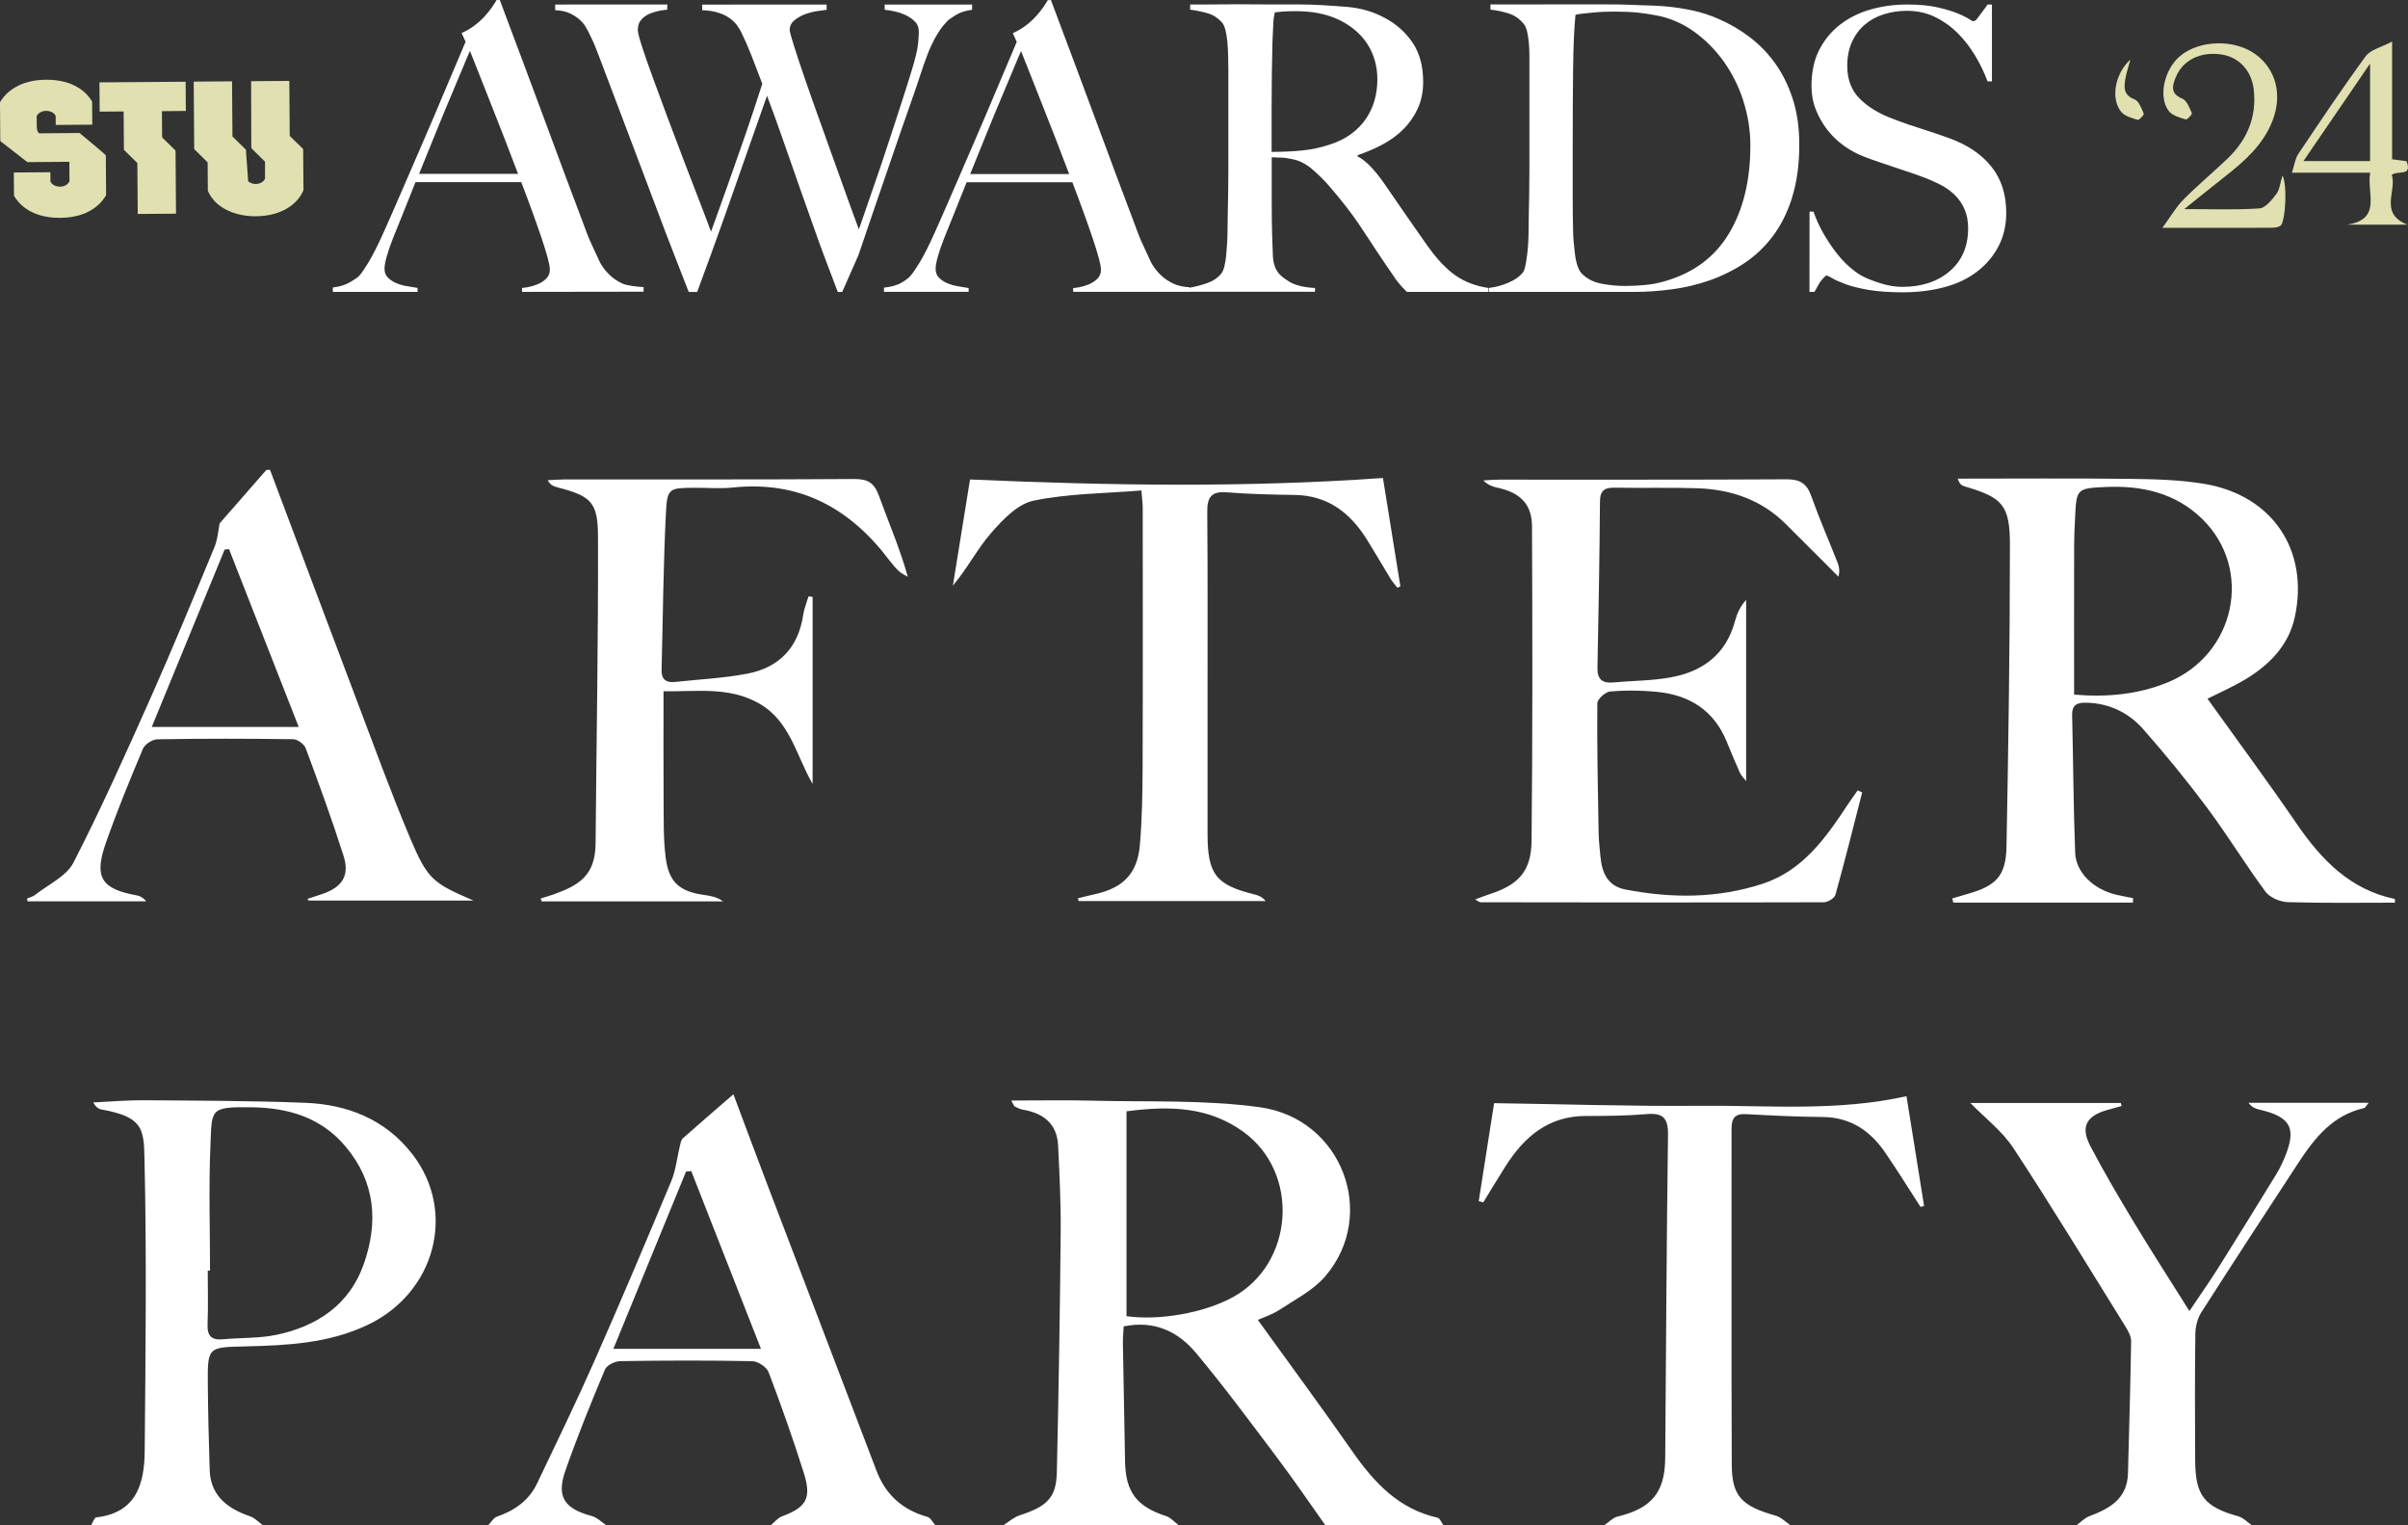
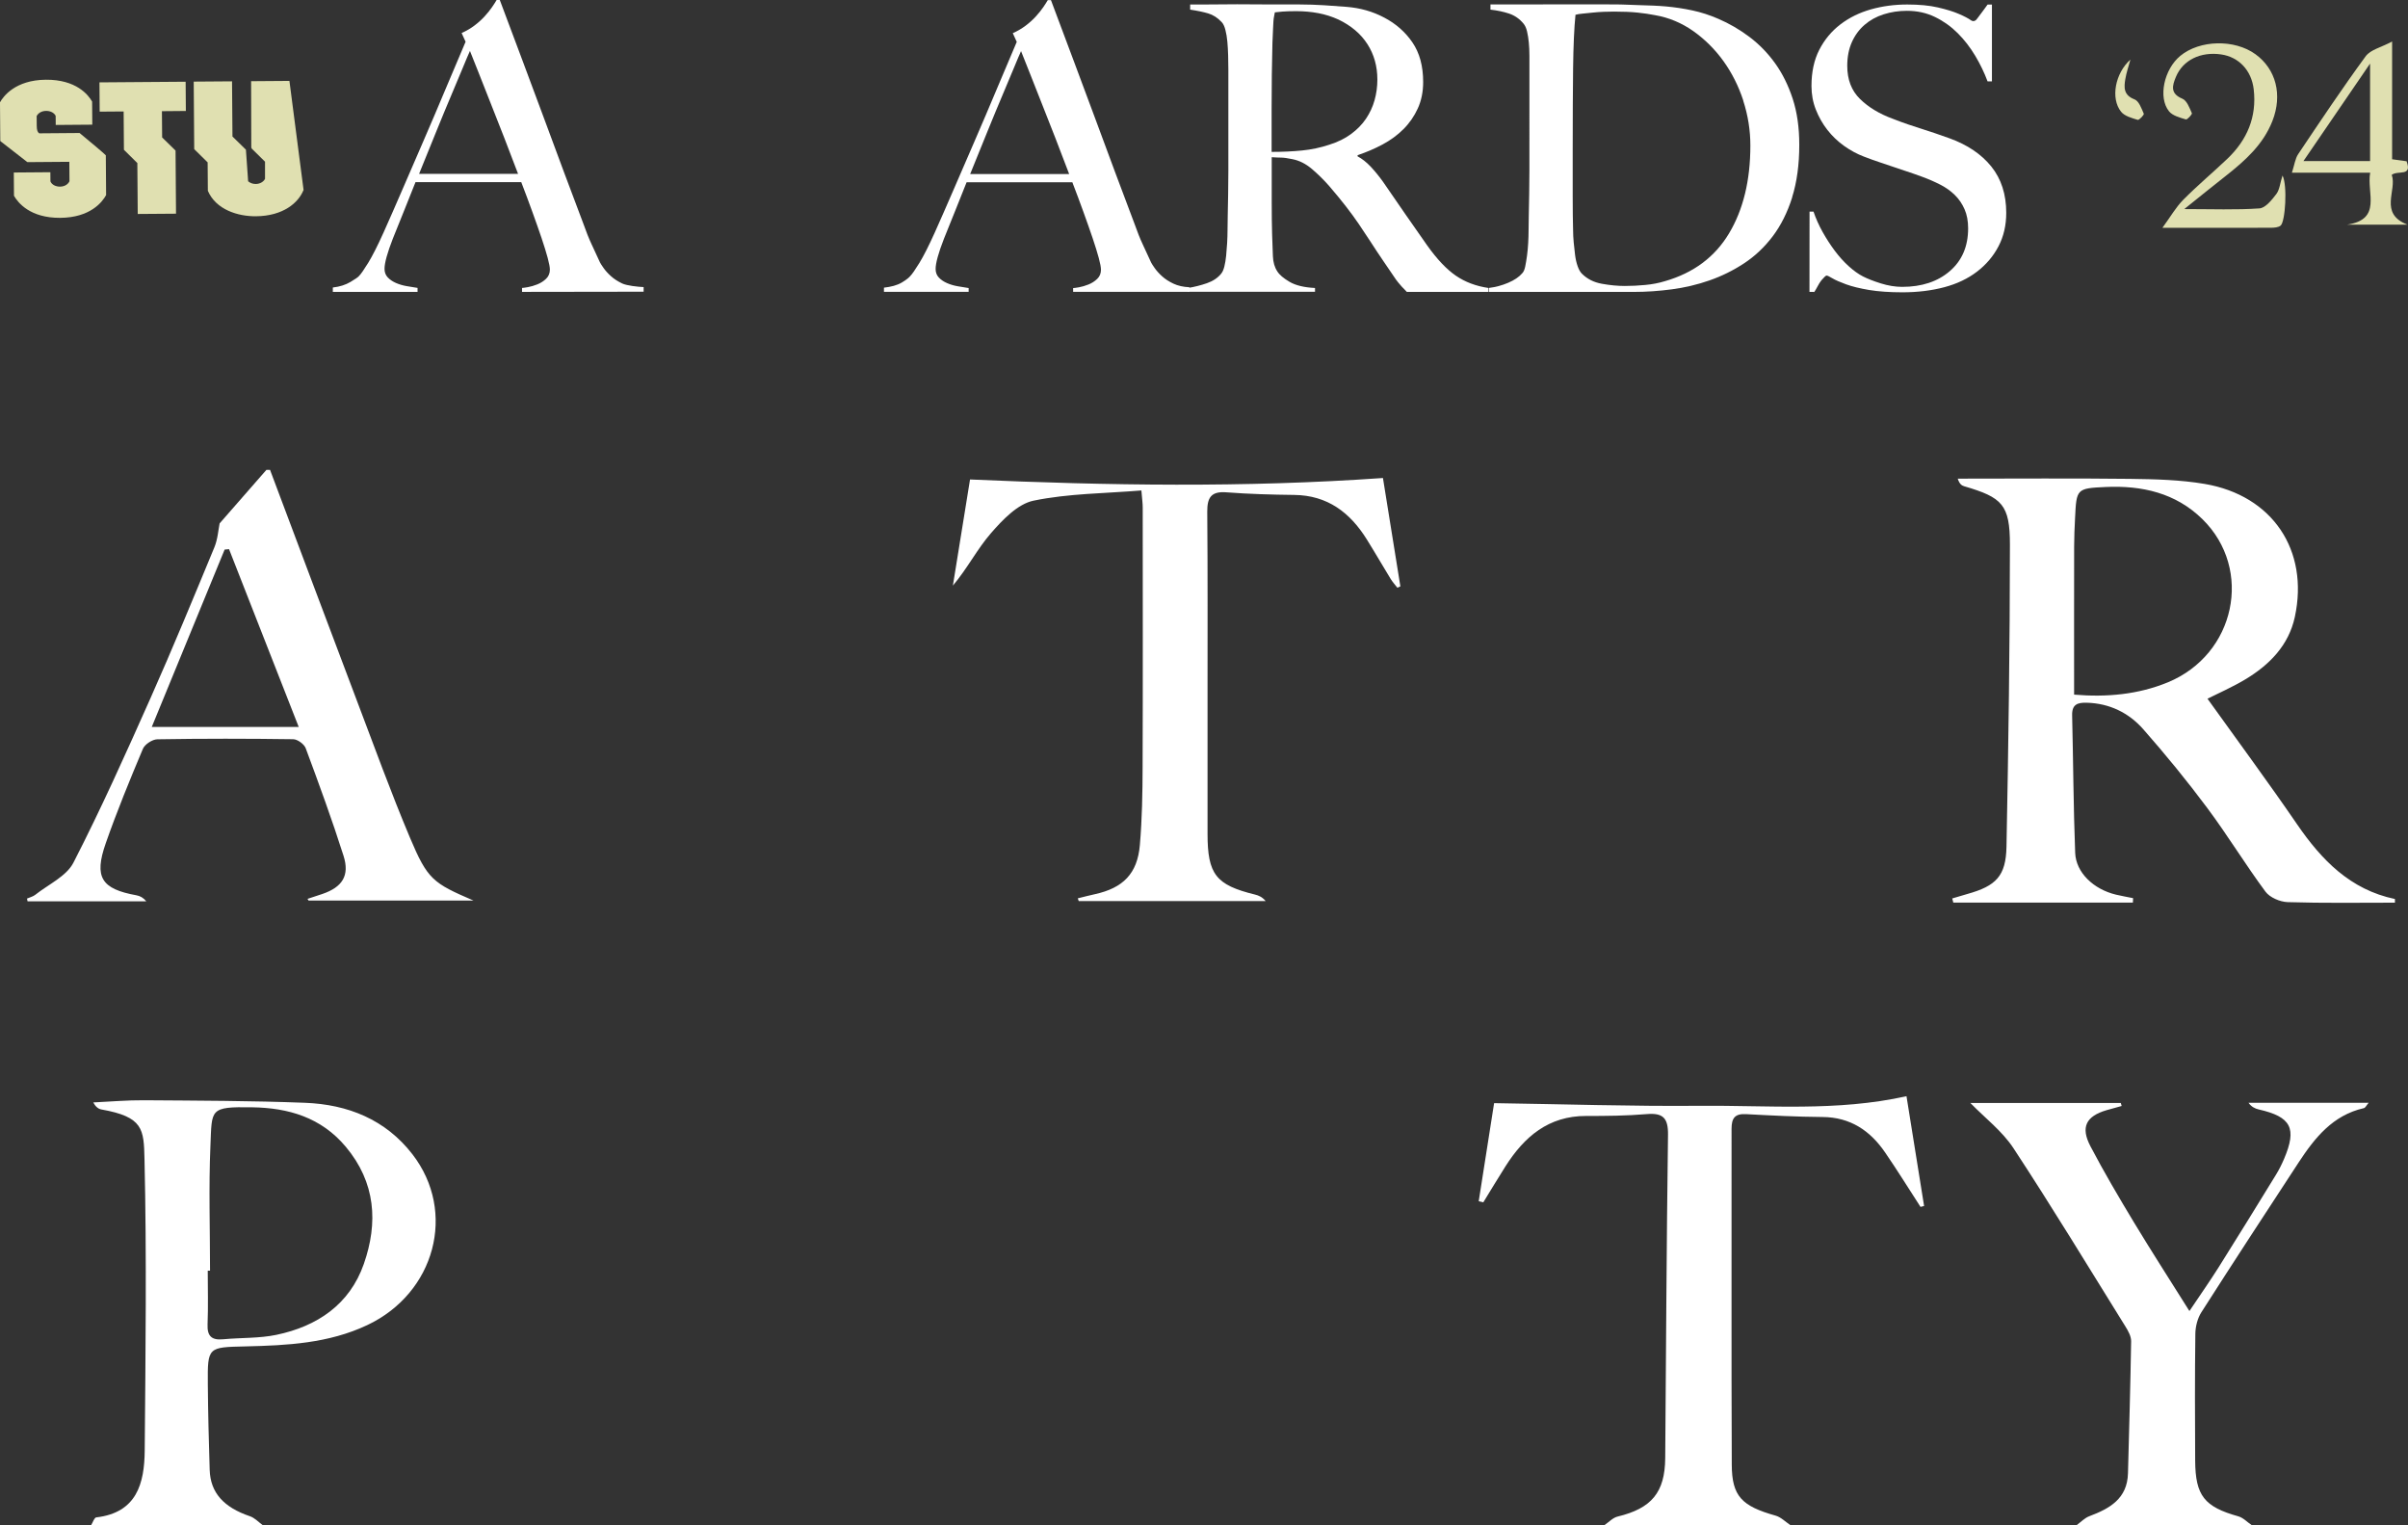
<svg xmlns="http://www.w3.org/2000/svg" id="Layer_2" viewBox="0 0 673.08 426.25">
  <rect x="0" y="0" width="673.08" height="426.25" fill="#333333" stroke="none" />
  <g id="Layer_2-2">
    <path d="M610.54,58.43c7.86,0,14.47.27,21.02-.19,1.68-.12,3.46-2.37,4.71-4.01.92-1.2,1.04-3,1.73-5.18,1.43,2.7.79,12.98-.54,14.01-.64.5-1.73.58-2.62.59-9.73.04-19.47.02-30.41.02,2.29-3.13,3.77-5.76,5.83-7.84,3.94-3.98,8.25-7.58,12.31-11.44,5.55-5.28,8.28-11.7,7.38-19.44-.62-5.29-4.17-9.03-9.11-9.74-5.75-.83-10.66,1.58-12.62,6.25-1.04,2.48-1.68,4.68,1.8,6.13,1.26.53,1.99,2.57,2.65,4.05.13.3-1.31,1.86-1.68,1.74-1.67-.52-3.72-1.03-4.72-2.28-3.12-3.9-1.34-11.77,3.15-15.48,5.44-4.49,15.16-4.71,21.01-.47,5.75,4.16,7.62,11.33,4.75,18.66-2.58,6.6-7.66,11.12-13.05,15.36-3.61,2.84-7.18,5.73-11.57,9.25Z" style="fill:#e0e0b1;" />
    <path d="M668.64,11.62v32.89c1.5.21,2.77.38,4.05.56,1.64,4.42-2.41,2.44-4.16,3.8,1.57,4.27-3.72,10.75,4.39,13.91h-16.84c9.85-1.48,5.39-8.89,6.43-14.51h-21.88c.71-2.17.9-3.93,1.77-5.22,6.17-9.2,12.32-18.41,18.86-27.34,1.34-1.83,4.31-2.46,7.37-4.1ZM662.48,45.02v-27.25c-6.45,9.43-12.39,18.12-18.63,27.25h18.63Z" style="fill:#e0e0b1;" />
    <path d="M595.49,16.65c-.51,1.88-1.11,3.61-1.41,5.39-.41,2.39-.54,4.55,2.56,5.73,1.23.47,1.95,2.54,2.59,4.02.13.3-1.31,1.83-1.69,1.71-1.65-.51-3.67-1.04-4.66-2.27-3.01-3.76-1.63-10.79,2.61-14.58Z" style="fill:#e0e0b1;" />
    <path d="M669.43,252.27c-9.99,0-19.99.16-29.97-.15-2.14-.07-5-1.28-6.22-2.93-5.64-7.61-10.57-15.74-16.23-23.33-5.65-7.58-11.66-14.94-17.91-22.04-4.06-4.61-9.44-7.26-15.83-7.43-2.58-.07-4.14.48-4.07,3.51.31,12.81.36,25.63.85,38.43.21,5.56,5.17,10.22,11.44,11.71,1.57.37,3.16.65,4.75.97-.02.41-.04.83-.06,1.24h-50.2c-.1-.39-.19-.77-.29-1.16,1.4-.41,2.79-.85,4.2-1.24,8.04-2.24,10.81-5.02,10.96-13.25.54-28.12.95-56.25.96-84.38,0-11.18-2.15-13.21-12.78-16.32-.7-.2-1.33-.65-1.81-2.13,16.08,0,32.15-.13,48.23.06,6.96.09,14,.26,20.83,1.42,18.91,3.23,29.18,18.54,25.17,37.16-1.71,7.94-7.09,13.41-13.85,17.46-3.67,2.2-7.63,3.92-10.57,5.4,8.35,11.66,16.91,23.23,25.04,35.09,6.89,10.04,14.91,18.29,27.36,20.89v1ZM579.74,194.13c9.18.78,17.95-.05,26.17-3.42,18.97-7.79,23.97-31.6,9.73-45.6-7.49-7.36-16.94-9.47-27.06-9.01-8.16.37-8.17.52-8.56,8.64-.13,2.66-.26,5.32-.26,7.99-.03,13.61-.01,27.23-.01,41.4Z" style="fill:#fff;" />
-     <path d="M280.45,426.25c1.53-.95,2.94-2.24,4.61-2.78,7.66-2.48,10.19-4.95,10.35-12.03.5-22.28.87-44.56,1.07-66.85.08-8.13-.32-16.27-.71-24.4-.29-6.11-4.09-9.09-9.82-10.06-.79-.13-1.56-.52-2.3-.88-.23-.11-.31-.51-.98-1.68,7.75,0,15-.16,22.24.03,15.77.42,31.73-.31,47.27,1.85,22.98,3.19,32.98,30,18.28,47.21-3.33,3.9-8.32,6.44-12.73,9.34-2.17,1.43-4.75,2.24-6.14,2.88,8.89,12.33,17.84,24.46,26.46,36.8,6.06,8.68,12.92,16.05,23.78,18.48.66.15,1.08,1.36,1.61,2.08h-33c-4.4-6.19-8.67-12.49-13.24-18.56-7.47-9.93-14.87-19.94-22.82-29.48-4.98-5.98-11.62-9.3-20.3-7.51-.07,1.59-.23,3.21-.21,4.83.18,10.96.42,21.91.6,32.87.14,8.58,3.25,12.66,11.47,15.31,1.3.42,2.34,1.67,3.5,2.53h-49ZM314.88,367.84c9.26,1.27,21.62-.9,29.68-5.29,17.19-9.37,18.86-34.71,3.03-46.21-9.65-7.01-20.48-7.38-32.71-5.76v57.26Z" style="fill:#fff;" />
    <path d="M25.47,426.25c.47-.76.88-2.12,1.43-2.18,11.34-1.31,13.47-9.51,13.55-18.66.23-27.15.57-54.32-.06-81.46-.19-8.42-.33-11.8-12.06-13.89-.86-.15-1.63-.78-2.27-1.96,4.74-.22,9.49-.65,14.23-.61,14.99.11,29.99.13,44.97.71,11.93.46,22.5,4.65,30.03,14.4,12.44,16.11,6.33,38.77-12.62,47.72-10.83,5.12-22.43,5.69-34.06,5.96-10.53.24-10.6.14-10.52,10.53.06,7.99.27,15.98.52,23.97.2,6.41,3.92,10.48,11.26,12.97,1.33.45,2.41,1.65,3.6,2.51H25.47ZM58.71,355.11c-.21,0-.43,0-.64,0,0,5,.15,10-.05,14.99-.14,3.33,1.15,4.5,4.37,4.19,4.96-.47,10.04-.23,14.87-1.24,11.42-2.38,20.48-8.49,24.44-19.82,4.03-11.53,3.31-22.75-5.03-32.72-6.89-8.24-16.07-10.9-26.17-11.05-12.03-.19-11.24.49-11.68,10.71-.5,11.63-.11,23.29-.11,34.94Z" style="fill:#fff;" />
-     <path d="M136.46,426.25c.82-.83,1.5-2.07,2.49-2.41,4.93-1.7,8.91-4.51,11.18-9.27,5.42-11.37,10.93-22.7,16.02-34.22,7.37-16.68,14.48-33.48,21.5-50.31,1.28-3.08,1.6-6.56,2.4-9.84.18-.73.32-1.64.82-2.08,4.51-4.02,9.11-7.95,14.13-12.3,3.09,8.23,6.29,16.85,9.56,25.44,10.14,26.62,20.3,53.24,30.47,79.85,2.55,6.67,7.31,10.89,14.21,12.82.89.25,1.48,1.52,2.21,2.32h-46c1.03-.84,1.93-2.02,3.1-2.46,6.81-2.54,8.37-5.01,6.14-12.1-2.98-9.49-6.31-18.88-9.84-28.17-.55-1.45-2.97-3.08-4.56-3.11-12.32-.25-24.65-.21-36.97-.01-1.46.02-3.73,1.16-4.23,2.36-3.91,9.33-7.73,18.72-11.06,28.27-2.56,7.34-.28,10.61,7.44,12.67,1.45.39,2.66,1.69,3.99,2.56h-33ZM193.22,327.28c-.49.05-.97.1-1.46.14-6.68,16.3-13.37,32.61-20.31,49.54h41.25c-6.67-17.01-13.08-33.35-19.49-49.69Z" style="fill:#fff;" />
    <path d="M75.47,131.29c8.06,21.42,16.08,42.86,24.19,64.27,4.88,12.88,9.58,25.84,14.92,38.52,4.95,11.76,6.43,12.71,17.75,17.59h-46.07c-.1-.15-.21-.31-.31-.46,1.39-.46,2.79-.9,4.18-1.38,5.55-1.9,7.66-5.12,5.89-10.67-3.22-10.12-6.87-20.1-10.57-30.05-.43-1.15-2.28-2.5-3.49-2.52-12.65-.18-25.31-.19-37.96.02-1.41.02-3.52,1.39-4.06,2.67-3.67,8.71-7.27,17.48-10.39,26.4-3.33,9.52-1.2,12.76,8.59,14.53,1.01.18,1.95.69,2.76,1.69H7.71l-.17-.77c.78-.35,1.68-.55,2.32-1.06,3.67-2.91,8.71-5.17,10.67-8.99,7.72-15.04,14.65-30.5,21.53-45.95,6.21-13.95,12.03-28.08,17.87-42.19.94-2.28,1.09-4.89,1.46-6.67,4.47-5.12,8.77-10.04,13.07-14.95.33,0,.67,0,1,0ZM83.5,203.17c-6.65-16.98-13.07-33.34-19.48-49.7-.41.04-.82.08-1.23.12-6.72,16.35-13.44,32.7-20.37,49.58h41.08Z" style="fill:#fff;" />
    <path d="M448.44,426.25c1.23-.82,2.35-2.08,3.7-2.41,9.5-2.29,13.24-6.73,13.32-16.35.24-30.12.37-60.24.78-90.35.06-4.66-1.37-6.17-5.94-5.78-5.63.47-11.3.53-16.95.52-10.52-.02-17.29,5.8-22.55,14.09-2.11,3.32-4.13,6.7-6.19,10.05-.43-.1-.85-.2-1.28-.31,1.48-9.43,2.96-18.86,4.3-27.41,19.37.28,38.43.91,57.48.74,19.06-.17,38.23,1.66,57.79-2.68,1.67,10.39,3.29,20.54,4.92,30.68-.33.08-.67.17-1,.25-3.29-5.08-6.48-10.23-9.91-15.23-4.18-6.09-9.71-9.83-17.47-9.89-7.14-.05-14.29-.42-21.42-.8-3.11-.17-4.02,1.16-4.02,4.1.05,31.29-.08,62.58.06,93.87.04,8.85,2.82,11.58,12.26,14.24,1.5.42,2.75,1.74,4.12,2.64h-52Z" style="fill:#fff;" />
    <path d="M580.44,426.25c1.18-.86,2.25-2.02,3.56-2.51,5.73-2.15,10.63-4.91,10.81-12.01.32-12.3.69-24.6.88-36.9.02-1.36-.82-2.86-1.58-4.09-10.36-16.67-20.54-33.45-31.31-49.85-3.16-4.81-8.03-8.5-12.04-12.63h42.04c.08.28.16.55.24.83-1.41.39-2.83.76-4.24,1.18-5.71,1.69-7.29,4.73-4.49,10.07,3.78,7.21,7.92,14.23,12.12,21.2,4.89,8.1,10.02,16.05,15.55,24.86,2.97-4.44,5.69-8.29,8.2-12.28,5.4-8.58,10.71-17.21,16.01-25.84.87-1.41,1.61-2.91,2.26-4.43,3.64-8.55,1.97-11.73-7.09-13.79-1.05-.24-2.05-.73-2.87-1.87h33.6c-.62.71-.91,1.4-1.34,1.5-8.69,1.97-13.73,8.29-18.26,15.21-9.1,13.91-18.21,27.82-27.16,41.83-1.08,1.69-1.66,3.98-1.69,6-.15,11.83-.12,23.66-.05,35.48.06,9.82,2.59,12.91,12.05,15.56,1.38.39,2.52,1.63,3.78,2.48h-49Z" style="fill:#fff;" />
-     <path d="M520.51,221.47c-2.45,9.55-4.83,19.12-7.48,28.62-.26.95-2.14,2.07-3.27,2.07-31.99.09-63.98.05-95.97,0-.25,0-.51-.27-1.45-.79,1.55-.57,2.63-1.01,3.74-1.37,8.33-2.65,11.93-6.4,12.02-15.05.3-29.3.25-58.61.12-87.91-.03-6.22-3.41-9.44-9.75-10.76-1.36-.28-2.66-.82-3.86-2.01,1.42-.08,2.85-.22,4.27-.22,26.83-.02,53.65.06,80.48-.1,3.8-.02,5.69,1.2,6.94,4.73,2.21,6.25,4.89,12.34,7.32,18.51.45,1.14.68,2.37.26,3.97-4.89-4.89-9.79-9.79-14.68-14.67-6.85-6.84-15.37-9.73-24.81-10.04-7.66-.25-15.33-.02-22.99-.16-2.88-.05-4.16.74-4.18,3.92-.11,15.45-.38,30.9-.7,46.34-.07,3.34,1.35,4.46,4.5,4.17,5.3-.49,10.69-.46,15.9-1.4,8.99-1.62,15.54-6.42,18.04-15.73.56-2.09,1.44-4.1,3.12-5.93v50.63c-.75-.98-1.4-1.57-1.73-2.3-1.29-2.88-2.51-5.79-3.7-8.71-3.58-8.8-10.47-13.07-19.59-13.94-4.3-.41-8.68-.47-12.97-.1-1.35.12-3.6,2.14-3.61,3.31-.1,11.98.15,23.97.36,35.95.04,2.32.3,4.63.52,6.94.43,4.46,1.99,8.18,6.92,9.14,12.95,2.52,25.89,2.53,38.48-1.62,11.11-3.66,17.54-12.73,23.64-21.98.92-1.4,1.91-2.74,2.87-4.11l1.24.6Z" style="fill:#fff;" />
-     <path d="M227.14,166.84v52.25c-4.62-7.94-6.26-17.6-15.04-22.54-8.47-4.77-17.66-3.19-26.63-3.37,0,10.64-.05,20.75.02,30.86.04,5.16-.07,10.36.56,15.46.87,7.11,3.88,9.69,11,10.65,1.74.23,3.46.59,5.08,1.77h-50.74c-.09-.27-.18-.55-.26-.82,1.26-.4,2.54-.75,3.79-1.2,6.98-2.54,11.49-5.27,11.56-14.18.23-28.64.78-57.28.67-85.92-.04-9.7-2.08-11.21-11.73-13.72-.87-.23-1.67-.7-2.34-1.88,1.57-.07,3.14-.2,4.71-.21,27-.02,54,.06,80.99-.12,3.76-.02,5.6,1.07,6.88,4.63,2.68,7.44,5.87,14.71,8.09,22.71-.83-.51-1.77-.92-2.47-1.57-.97-.9-1.84-1.93-2.64-2.99-11-14.64-25.14-22.4-43.91-20.39-3.46.37-6.99.03-10.49.06-7.19.06-7.74.04-8.1,6.97-.74,14.62-.83,29.28-1.22,43.92-.07,2.63,1.23,3.64,3.69,3.38,6.76-.72,13.59-1.05,20.25-2.31,8.92-1.7,14.3-7.29,15.66-16.49.26-1.75.98-3.43,1.48-5.14.39.06.77.12,1.16.18Z" style="fill:#fff;" />
    <path d="M386.56,133.6c1.57,9.74,3.22,20.01,4.87,30.27-.28.13-.56.25-.84.38-.62-.8-1.32-1.56-1.85-2.42-2.26-3.68-4.41-7.42-6.7-11.09-4.68-7.51-10.99-12.32-20.29-12.42-6.32-.07-12.64-.25-18.94-.73-4.3-.33-5.39,1.48-5.36,5.46.15,17.49.07,34.97.08,52.46,0,12.49,0,24.98,0,37.47,0,11.38,2.33,14.35,13.25,17.02,1.06.26,2.07.7,3,1.83h-52.25c-.09-.26-.18-.52-.27-.77,1.59-.39,3.18-.81,4.78-1.16,7.87-1.73,11.88-5.73,12.57-13.71.63-7.28.75-14.62.77-21.93.09-24.15.04-48.3.03-72.45,0-1.14-.17-2.28-.37-4.74-10.18.84-20.37.83-30.14,2.85-4.45.92-8.65,5.34-11.91,9.09-3.85,4.42-6.56,9.82-10.64,14.65,1.63-10.06,3.25-20.13,4.79-29.66,38.59,1.69,76.57,2.32,115.41-.41Z" style="fill:#fff;" />
    <path d="M145.92,81.58v-1.11c.22,0,.76-.07,1.61-.22.85-.15,1.74-.41,2.67-.78.93-.37,1.74-.89,2.44-1.56.7-.67,1.06-1.52,1.06-2.56,0-.67-.2-1.76-.61-3.28s-.98-3.37-1.72-5.56c-.74-2.18-1.59-4.61-2.56-7.28-.96-2.67-2-5.44-3.11-8.33h-29.56c-1.11,2.82-2.19,5.5-3.22,8.06-1.04,2.56-2.07,5.13-3.11,7.72-1.56,4-2.33,6.82-2.33,8.44,0,.96.29,1.76.89,2.39.59.63,1.35,1.15,2.28,1.56s1.93.7,3,.89,2.09.35,3.06.5v1.11h-23.68v-1.22c1.93-.22,3.57-.74,4.94-1.56,1.37-.81,2.17-1.37,2.39-1.67.52-.52,1.37-1.74,2.56-3.67,1.18-1.93,2.63-4.78,4.33-8.56,1.56-3.48,3.3-7.44,5.22-11.89,1.93-4.44,3.91-9.02,5.94-13.72,2.04-4.7,4.06-9.45,6.06-14.22s3.89-9.24,5.67-13.39l-1.11-2.44c1.33-.59,2.54-1.3,3.61-2.11s2.02-1.67,2.83-2.56,1.5-1.74,2.06-2.56c.56-.81.98-1.48,1.28-2h.89c2.3,6.15,4.48,11.98,6.56,17.5,2.07,5.52,4.06,10.83,5.94,15.94,1.89,5.11,3.72,10.06,5.5,14.83,1.78,4.78,3.56,9.5,5.33,14.17.81,2.3,1.57,4.21,2.28,5.72.7,1.52,1.5,3.24,2.39,5.17.15.3.48.82,1,1.56.52.74,1.2,1.5,2.06,2.28.85.78,1.91,1.46,3.17,2.06,1.26.59,4.26.93,5.97,1v1.29l-33.97.05h0ZM131.36,14.24c-.44.96-1.09,2.48-1.94,4.56-.85,2.07-1.91,4.59-3.17,7.56-1.26,2.96-2.65,6.32-4.17,10.06s-3.17,7.8-4.94,12.17h27.67c-1.26-3.33-2.54-6.67-3.83-10-1.3-3.33-2.56-6.54-3.78-9.61-1.22-3.07-2.33-5.89-3.33-8.44-1-2.56-1.83-4.65-2.5-6.28v-.02Z" style="fill:#fff;" />
-     <path d="M267.01,4.29c-1.3.82-2.06,1.37-2.28,1.67-.22.22-.56.59-1,1.11-.44.52-.96,1.24-1.56,2.17-.59.93-1.22,2.11-1.89,3.56-.67,1.44-1.37,3.24-2.11,5.39-1.19,3.63-2.56,7.65-4.11,12.06-1.56,4.41-3.13,8.94-4.72,13.61s-3.21,9.35-4.83,14.06c-1.63,4.71-3.15,9.17-4.56,13.39l-4.54,10.29h-1.23c-2-5.33-3.87-10.06-5.61-14.95s-3.41-9.59-5-14.11c-1.59-4.52-3.13-8.91-4.61-13.17-1.48-4.26-3-8.46-4.56-12.61-1.19,3.41-2.44,6.98-3.78,10.72-1.33,3.74-2.67,7.54-4,11.39s-2.67,7.65-4,11.39-2.63,7.35-3.89,10.83l-3.86,10.51h-2.36c-2.3-6-4.46-11.32-6.5-16.73s-4-10.61-5.89-15.61-3.72-9.85-5.5-14.56c-1.78-4.7-3.56-9.39-5.33-14.06-.52-1.41-.98-2.63-1.39-3.67-.41-1.04-.78-2-1.11-2.89s-.69-1.74-1.06-2.56c-.37-.81-.78-1.67-1.22-2.56-.22-.44-.54-1-.94-1.67-.41-.67-.98-1.31-1.72-1.94-.74-.63-1.63-1.18-2.67-1.67-1.04-.48-2.37-.76-4-.83v-1.58l31.33-.02v1.48c-.37,0-1,.07-1.89.22s-1.82.41-2.78.78c-.96.37-1.8.93-2.5,1.67s-1.06,1.74-1.06,3c0,.67.39,2.2,1.17,4.61s1.8,5.33,3.06,8.78c1.26,3.44,2.65,7.2,4.17,11.28,1.52,4.07,3.04,8.09,4.56,12.06,1.52,3.96,2.94,7.67,4.28,11.11,1.33,3.44,2.41,6.28,3.22,8.5.22-.59.78-2.13,1.67-4.61s2-5.59,3.33-9.33c1.33-3.74,2.81-7.96,4.44-12.67,1.63-4.7,3.26-9.61,4.89-14.72-1.11-2.96-2.11-5.57-3-7.83s-1.85-4.46-2.89-6.61c-.3-.59-.69-1.22-1.17-1.89-.48-.67-1.15-1.31-2-1.95-.85-.63-1.91-1.15-3.17-1.56-1.26-.41-2.78-.65-4.56-.72v-1.56l34.78-.02v1.47c-.44.07-1.24.19-2.39.33-1.15.15-2.3.43-3.44.83-1.15.41-2.19.98-3.11,1.72-.93.74-1.39,1.67-1.39,2.78,0,.44.41,1.94,1.22,4.5s1.85,5.67,3.11,9.33c1.26,3.67,2.67,7.65,4.22,11.95,1.56,4.3,3.04,8.43,4.44,12.39,1.41,3.96,2.68,7.52,3.83,10.67,1.15,3.15,1.98,5.43,2.5,6.83.22-.52.61-1.61,1.17-3.28s1.26-3.7,2.11-6.11,1.78-5.09,2.78-8.06c1-2.96,2-5.98,3-9.06,1-3.07,2-6.15,3-9.22s1.91-5.94,2.72-8.61c1.04-3.41,1.63-5.89,1.78-7.44.15-1.56.22-2.7.22-3.44,0-1.11-.33-2.02-1-2.72-.67-.7-1.48-1.3-2.44-1.78-.96-.48-2-.85-3.11-1.11s-2.11-.43-3-.5v-1.47h24.44v1.47c-1.85.22-3.43.74-4.72,1.56h0Z" style="fill:#fff;" />
    <path d="M299.96,81.57v-1.06c.22,0,.76-.07,1.61-.22s1.74-.41,2.67-.78,1.74-.89,2.44-1.56,1.06-1.52,1.06-2.56c0-.67-.2-1.76-.61-3.28s-.98-3.37-1.72-5.56c-.74-2.18-1.59-4.61-2.56-7.28-.96-2.67-2-5.44-3.11-8.33h-29.56c-1.11,2.82-2.19,5.5-3.22,8.06-1.04,2.56-2.07,5.13-3.11,7.72-1.56,4-2.33,6.82-2.33,8.44,0,.96.29,1.76.89,2.39.59.63,1.35,1.15,2.28,1.56s1.93.7,3,.89,2.09.35,3.06.5v1.06h-23.67v-1.17c1.93-.22,3.65-.63,5.02-1.45,1.37-.81,2.09-1.48,2.32-1.78.52-.52,1.37-1.74,2.56-3.67,1.18-1.93,2.63-4.78,4.33-8.56,1.56-3.48,3.3-7.44,5.22-11.89,1.93-4.44,3.91-9.02,5.94-13.72,2.04-4.7,4.06-9.45,6.06-14.22,2-4.78,3.89-9.24,5.67-13.39l-1.11-2.44c1.33-.59,2.54-1.3,3.61-2.11s2.02-1.67,2.83-2.56,1.5-1.74,2.06-2.56c.56-.81.98-1.48,1.28-2h.89c2.3,6.15,4.48,11.98,6.56,17.5,2.07,5.52,4.06,10.83,5.94,15.94,1.89,5.11,3.72,10.06,5.5,14.83,1.78,4.78,3.56,9.5,5.33,14.17.81,2.3,1.57,4.21,2.28,5.72.7,1.52,1.5,3.24,2.39,5.17.15.3.48.82,1,1.56.52.74,1.2,1.5,2.06,2.28.85.78,1.91,1.46,3.17,2.06,1.26.59,2.74.93,4.44,1v1.29h-32.47ZM285.4,14.29c-.44.96-1.09,2.48-1.94,4.56-.85,2.07-1.91,4.59-3.17,7.56-1.26,2.96-2.65,6.32-4.17,10.06s-3.17,7.8-4.94,12.17h27.67c-1.26-3.33-2.54-6.67-3.83-10-1.3-3.33-2.56-6.54-3.78-9.61s-2.33-5.89-3.33-8.44c-1-2.56-1.83-4.65-2.5-6.28v-.02Z" style="fill:#fff;" />
    <path d="M393.24,81.58c-.67-.67-1.15-1.17-1.44-1.5-.3-.33-.63-.72-1-1.17-.37-.44-.83-1.09-1.39-1.94-.56-.85-1.43-2.13-2.61-3.83-1.41-2.07-2.65-3.94-3.72-5.61-1.08-1.67-2.17-3.31-3.28-4.94s-2.32-3.28-3.61-4.94c-1.3-1.67-2.83-3.54-4.61-5.61-1.48-1.7-3.09-3.29-4.83-4.78-1.74-1.48-3.57-2.41-5.5-2.78-1.41-.3-2.48-.44-3.22-.44-.67,0-1.52-.04-2.56-.11v12.56c0,3.56.04,6.56.11,9,.07,2.37.15,4.41.22,6.11s.48,3.11,1.22,4.22c.59.96,1.74,1.94,3.44,2.94s4.07,1.57,7.11,1.72v1.06h-35.56v-1.06c1.85-.29,3.63-.74,5.33-1.33s3.04-1.48,4-2.67c.37-.44.67-1.11.89-2s.39-1.89.5-3,.2-2.3.28-3.56c.07-1.26.11-2.48.11-3.67,0-1.04.02-2.44.06-4.22s.07-3.72.11-5.83.06-4.28.06-6.5v-28.11c0-1.33-.02-2.68-.06-4.06-.04-1.37-.11-2.67-.22-3.89s-.3-2.33-.56-3.33-.61-1.72-1.06-2.17c-1.11-1.18-2.35-1.98-3.72-2.39-1.37-.41-3.06-.76-5.06-1.06v-1.44h4.56c2.52,0,5.37-.06,8.56-.06s6.37.05,9.56.05h7.78c4.96,0,9.37.38,13.22.67,3.85.3,7.37,1.3,10.56,3,3.26,1.7,5.89,4.02,7.89,6.94,2,2.93,3,6.61,3,11.06,0,2.74-.5,5.2-1.5,7.39s-2.33,4.11-4,5.78-3.61,3.09-5.83,4.28-4.56,2.19-7,3v.33c1.26.67,2.48,1.63,3.67,2.89,1.18,1.26,2.33,2.67,3.44,4.22,1.93,2.82,4.02,5.85,6.28,9.11s4.28,6.15,6.06,8.67c2.74,3.85,5.41,6.67,8,8.45s5.63,2.93,9.11,3.44v1.11h-22.79ZM382.23,12.35c-1.85-2.89-4.56-5.18-8.11-6.89-1.78-.81-3.65-1.41-5.61-1.78-1.96-.37-4.02-.56-6.17-.56-1.56,0-2.82.04-3.78.11s-1.7.15-2.22.22c-.07.44-.15.83-.22,1.17-.07.33-.13.76-.17,1.28s-.07,1.24-.11,2.17c-.04.93-.09,2.24-.17,3.94-.07,2.59-.13,5.52-.17,8.78s-.06,6.41-.06,9.44v12.22c3.04,0,5.87-.13,8.5-.39s5.17-.8,7.61-1.61c2.37-.74,4.41-1.74,6.11-3,1.7-1.26,3.09-2.68,4.17-4.28,1.07-1.59,1.87-3.31,2.39-5.17.52-1.85.78-3.78.78-5.78,0-3.7-.93-7-2.78-9.89v.02Z" style="fill:#fff;" />
    <path d="M500.96,55.13c-1.33,4.22-3.15,7.85-5.44,10.89-2.3,3.04-4.96,5.56-8,7.56s-6.26,3.59-9.67,4.78-6.93,2.02-10.56,2.5-7.15.72-10.56.72h-40.56v-1.11c1.85-.22,3.65-.7,5.39-1.44,1.74-.74,3.06-1.63,3.94-2.67.37-.37.65-1,.83-1.89s.35-1.89.5-3,.26-2.3.33-3.56c.07-1.26.11-2.48.11-3.67,0-1.04.02-2.44.06-4.22s.07-3.72.11-5.83c.04-2.11.06-4.28.06-6.5V15.58c0-1.33-.06-2.57-.17-3.72-.11-1.15-.28-2.18-.5-3.11s-.56-1.65-1-2.17c-1.11-1.33-2.44-2.26-4-2.78s-3.3-.89-5.22-1.11v-1.46c3.11,0,7.59.03,13.44,0,5.85-.04,12.92,0,21.22,0,2.37,0,4.71.15,7.07.21,2.44.07,4.93.14,7.37.36s4.89.59,7.33,1.11c2.44.52,4.85,1.3,7.22,2.33,3.11,1.33,6.04,3.04,8.78,5.11s5.13,4.54,7.17,7.39,3.67,6.15,4.89,9.89,1.83,8.02,1.83,12.83c0,5.56-.67,10.44-2,14.67h.03ZM487.29,28.13c-1.33-4.07-3.19-7.76-5.56-11.06-2.37-3.29-5.19-6.09-8.44-8.39-3.26-2.29-6.82-3.78-10.67-4.44-1.48-.29-3.11-.54-4.89-.72-1.78-.18-3.96-.28-6.56-.28-.89,0-1.85.02-2.89.06s-2.06.11-3.06.22-1.93.21-2.78.28-1.54.19-2.06.33c-.37,3.63-.59,8.63-.67,15-.07,6.37-.11,13.96-.11,22.78v13c0,3.85.04,7,.11,9.45,0,1.04.06,2.17.17,3.39.11,1.22.24,2.41.39,3.56.15,1.15.39,2.19.72,3.11.33.93.72,1.61,1.17,2.06,1.48,1.48,3.35,2.43,5.61,2.83,2.26.41,4.39.61,6.39.61,1.85,0,3.76-.09,5.72-.28,1.96-.18,3.8-.54,5.5-1.06,8-2.3,13.98-6.76,17.94-13.39s5.94-14.8,5.94-24.5c0-4.3-.67-8.48-2-12.56h.03Z" style="fill:#fff;" />
    <path d="M558.62,68.83c-1.44,2.76-3.44,5.12-6,7.08s-5.61,3.42-9.17,4.36c-3.56.94-7.44,1.42-11.67,1.42-3.63,0-6.74-.22-9.33-.65-2.59-.44-4.74-.96-6.44-1.58s-2.98-1.18-3.83-1.69c-.85-.51-1.39-.76-1.61-.76s-.7.44-1.44,1.31-1.41,2.47-2,3.27l-1.35-.02.02-22.43h1.11c.67,1.96,1.52,3.87,2.56,5.72s2.17,3.6,3.39,5.23c1.22,1.63,2.52,3.07,3.89,4.31,1.37,1.24,2.68,2.18,3.94,2.83,1.26.65,2.93,1.31,5,1.96,2.07.65,4.07.98,6,.98,5.48,0,9.93-1.47,13.33-4.41,3.41-2.94,5.11-6.92,5.11-11.94,0-2.03-.33-3.81-1-5.34s-1.57-2.85-2.72-3.98c-1.15-1.13-2.5-2.09-4.06-2.89s-3.22-1.53-5-2.18-3.33-1.2-4.67-1.63c-1.33-.44-2.57-.85-3.72-1.25s-2.33-.8-3.56-1.2c-1.22-.4-2.69-.93-4.39-1.58-1.93-.73-3.78-1.73-5.56-3s-3.33-2.76-4.67-4.47c-1.33-1.71-2.41-3.6-3.22-5.67-.82-2.07-1.22-4.27-1.22-6.59,0-3.92.73-7.3,2.19-10.14,1.46-2.83,3.42-5.19,5.89-7.08s5.31-3.29,8.53-4.2c3.22-.91,6.61-1.36,10.17-1.36,3.33,0,6.18.27,8.56.82,2.37.55,4.31,1.14,5.83,1.8,1.52.65,2.67,1.25,3.44,1.8.78.54,1.38-.09,1.43-.14.09-.1.52-.63,1.24-1.62.66-.91,1.35-1.77,1.94-2.64h1.22v21.46h-1.22c-.89-2.4-2.04-4.78-3.44-7.14-1.41-2.36-3.04-4.47-4.89-6.32s-3.96-3.36-6.33-4.52c-2.37-1.16-5-1.74-7.89-1.74-2.3,0-4.46.33-6.5.98s-3.82,1.63-5.33,2.94c-1.52,1.31-2.7,2.93-3.56,4.85-.85,1.93-1.28,4.12-1.28,6.59,0,3.85,1.18,6.94,3.55,9.26,2.37,2.33,5.43,4.18,9.2,5.56,1.48.58,2.86,1.09,4.15,1.53s2.57.86,3.82,1.25c1.25.4,2.53.82,3.82,1.25,1.29.44,2.64.91,4.05,1.42,5.02,1.82,8.92,4.45,11.69,7.9,2.77,3.45,4.16,7.76,4.16,12.92,0,3.49-.72,6.61-2.17,9.37h.01Z" style="fill:#fff;" />
    <polygon points="27.86 31.2 34.56 31.15 34.64 41.86 38.39 45.57 38.5 59.8 49.2 59.72 49.07 42.08 45.32 38.41 45.26 31.07 51.95 31.01 51.89 22.84 27.8 23.02 27.86 31.2" style="fill:#e0e0b1;" />
    <path d="M22.27,37.17l-11.28.09-.07-.04c-.44-.29-.63-.87-.65-2.09l-.02-2.69.03-.06c.35-.66,1.22-1.38,2.62-1.39,1.38-.01,2.32.68,2.64,1.36l.02.11.02,2.46,10.22-.08-.05-6.45c-1.08-1.9-4.46-6.17-12.92-6.11-8.65.07-11.97,4.77-12.83,6.31l.08,10.83,7.57,5.89,11.73-.09.04,5.43-.03.06c-.33.69-1.2,1.44-2.62,1.45-1.23,0-2.27-.55-2.65-1.42l-.02-.1-.02-2.51-10.22.08.05,6.5c1.09,1.92,4.49,6.23,12.92,6.17,8.43-.06,11.76-4.42,12.83-6.36l-.08-11.12c-.45-.5-4.65-4.02-7.32-6.22h.01Z" style="fill:#e0e0b1;" />
-     <path d="M80.9,22.61l-10.71.08.05,18.55.14.3,3.7,3.65v4.77c-.3.69-1.25,1.45-2.61,1.46-.95,0-1.62-.37-2.02-.69l-.09-.07-.62-8.83-3.76-3.68-.12-15.42-10.71.08.14,18.87,3.75,3.7.06,7.95c2.29,5.3,8.43,7.15,13.42,7.11,7.69-.06,11.91-3.81,13.31-7.31l-.09-11.48-3.75-3.67-.12-15.37h.03Z" style="fill:#e0e0b1;" />
+     <path d="M80.9,22.61l-10.71.08.05,18.55.14.3,3.7,3.65v4.77c-.3.69-1.25,1.45-2.61,1.46-.95,0-1.62-.37-2.02-.69l-.09-.07-.62-8.83-3.76-3.68-.12-15.42-10.71.08.14,18.87,3.75,3.7.06,7.95c2.29,5.3,8.43,7.15,13.42,7.11,7.69-.06,11.91-3.81,13.31-7.31h.03Z" style="fill:#e0e0b1;" />
  </g>
</svg>